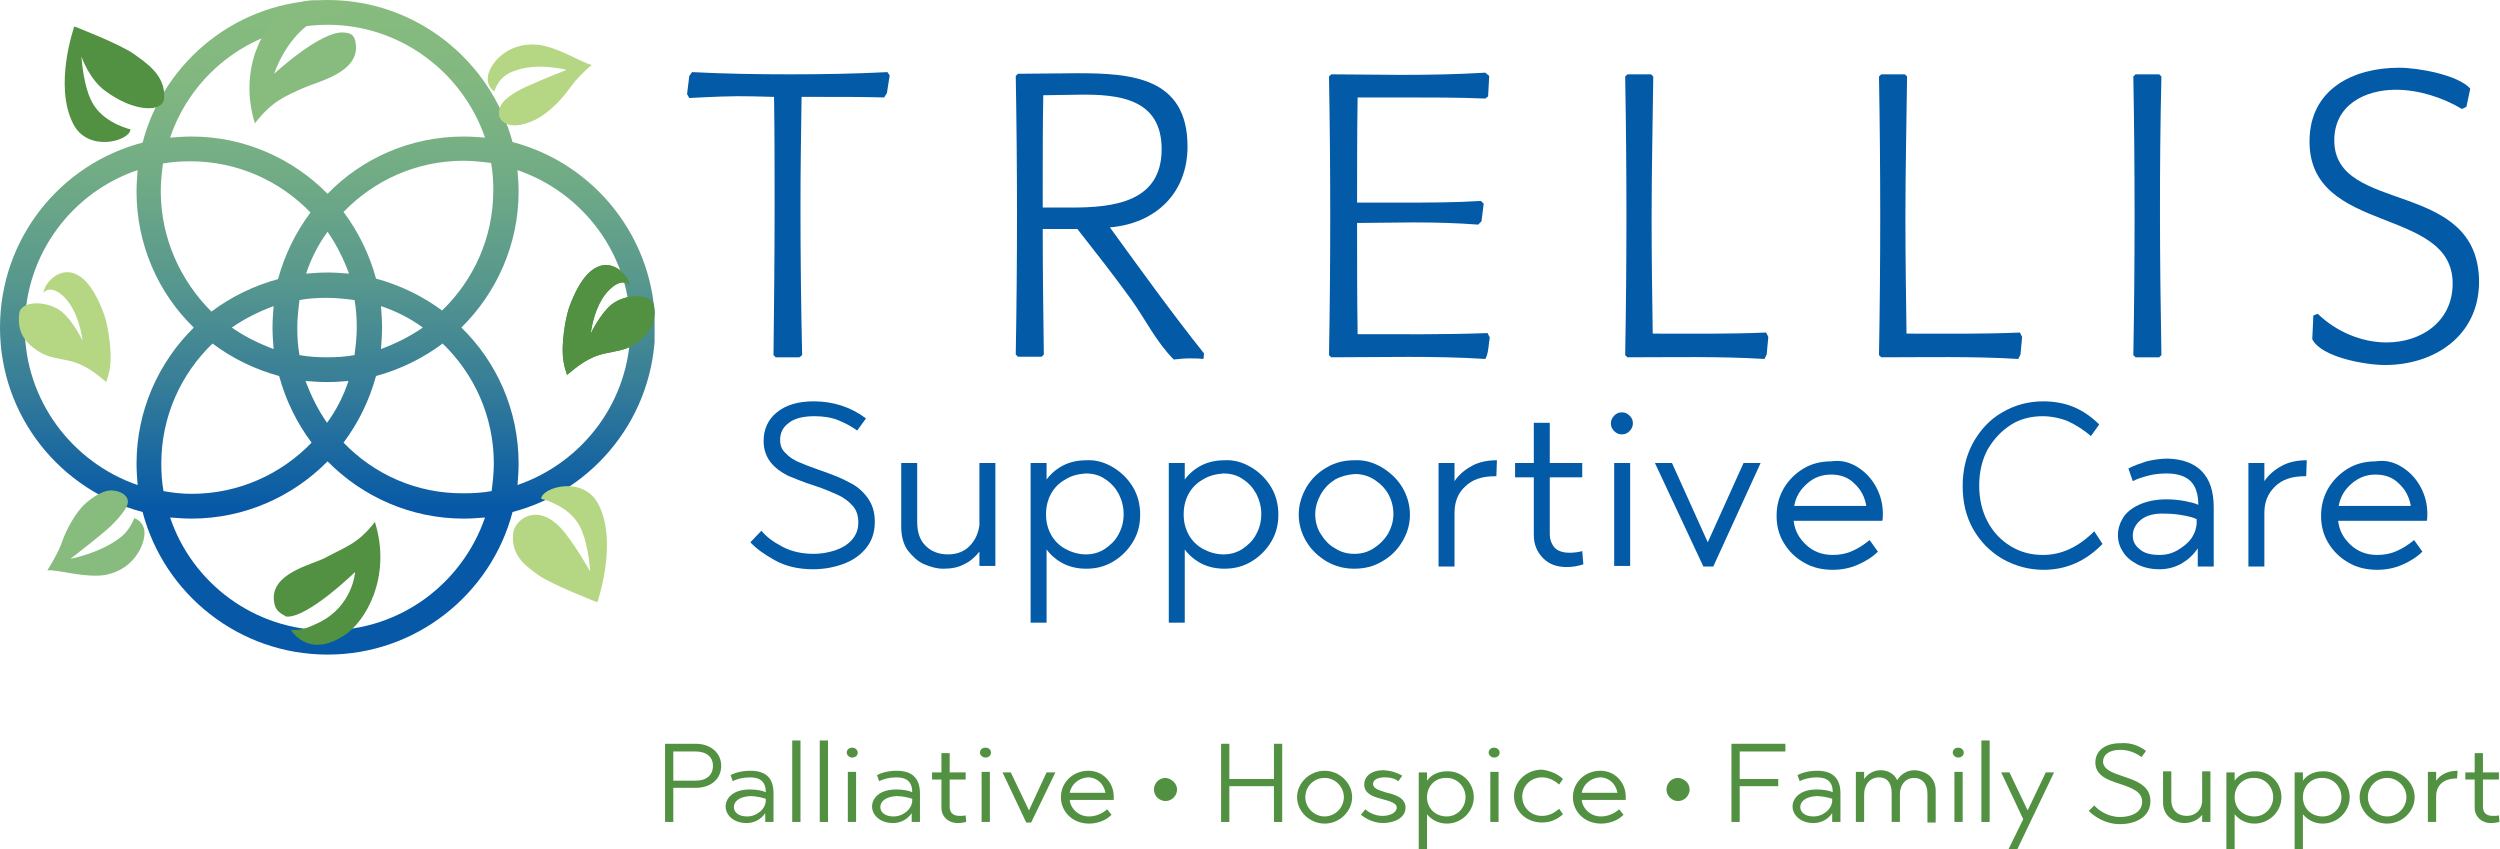
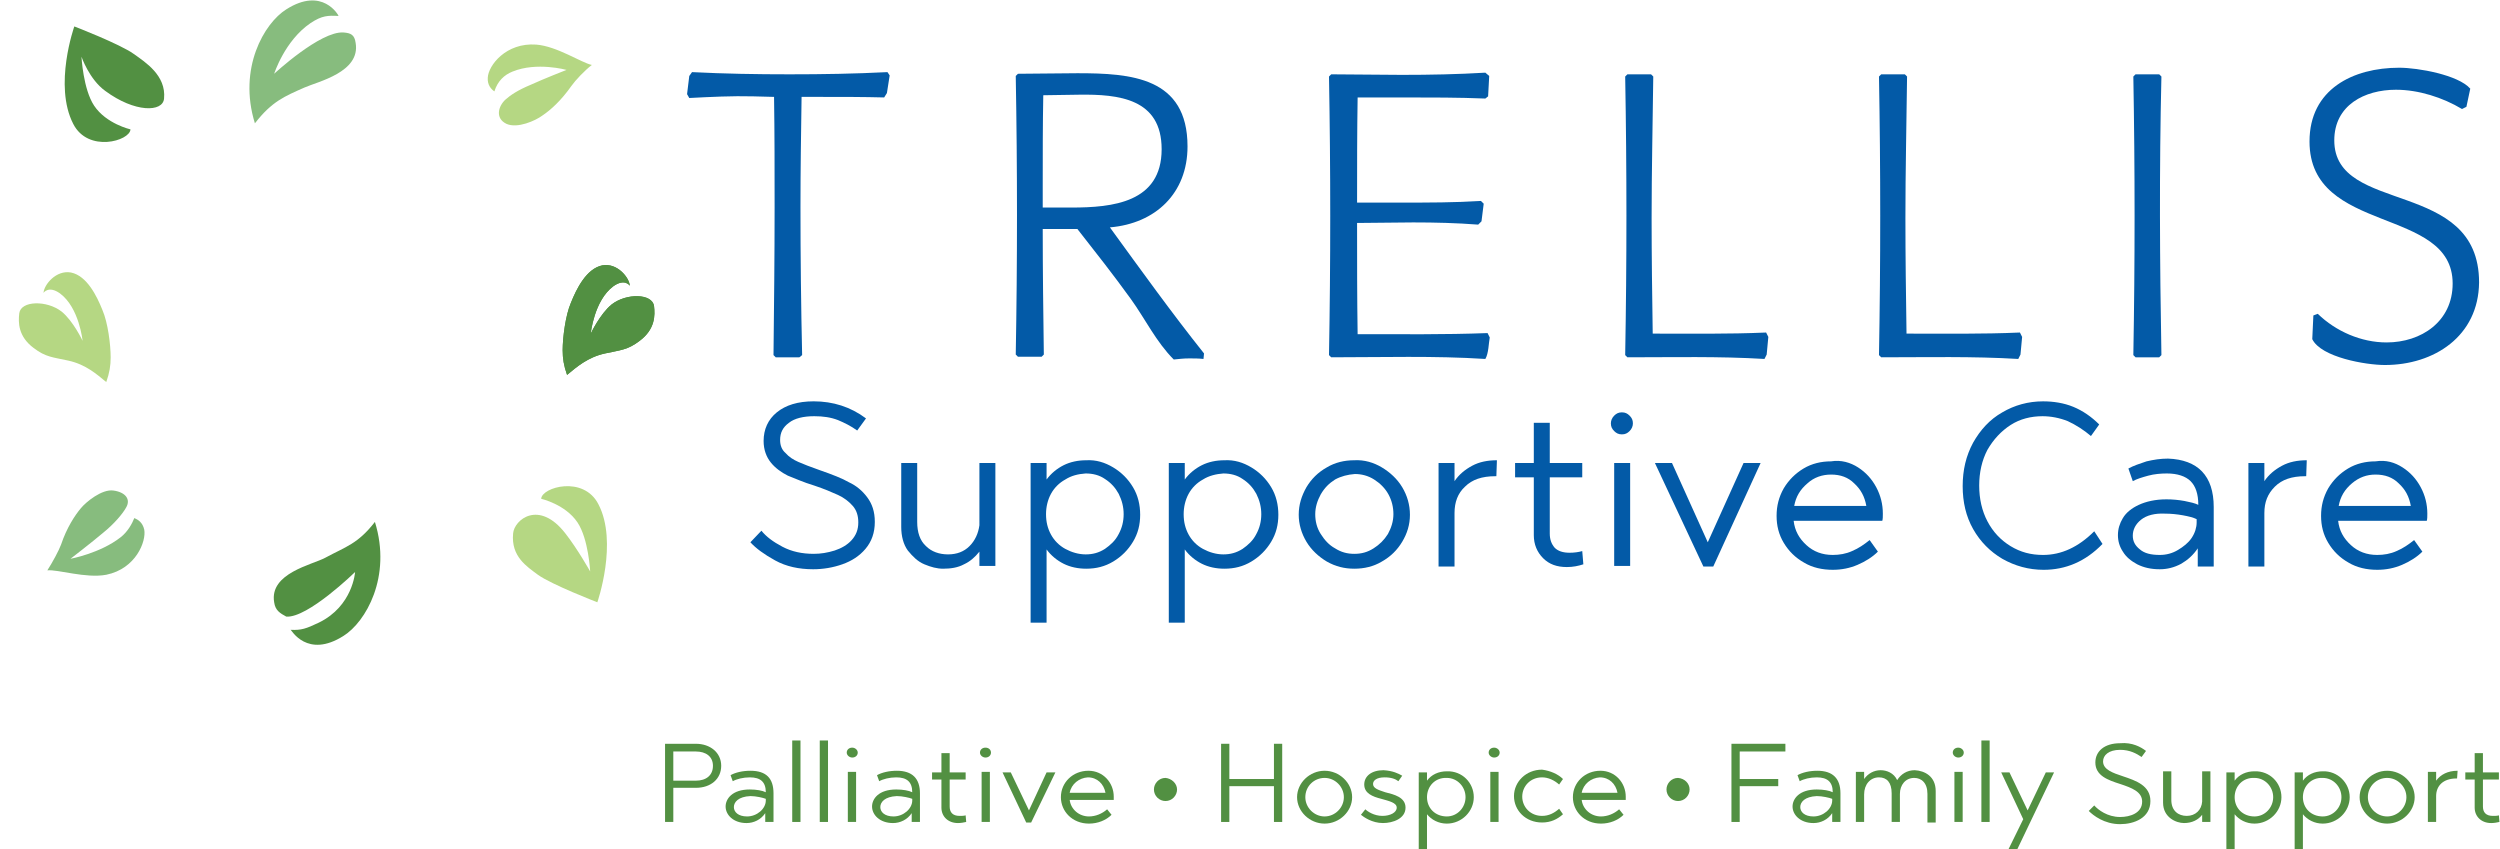
<svg xmlns="http://www.w3.org/2000/svg" xmlns:xlink="http://www.w3.org/1999/xlink" version="1.1" id="Layer_1" x="0px" y="0px" viewBox="0 0 454.1 154.3" style="enable-background:new 0 0 454.1 154.3;" xml:space="preserve">
  <style type="text/css">
	.st0{fill:#035AA7;}
	.st1{fill:#529042;}
	.st2{clip-path:url(#SVGID_2_);fill:url(#SVGID_3_);}
	.st3{fill:#B5D783;}
	.st4{fill:#87BC7E;}
</style>
  <g>
    <g>
      <path class="st0" d="M161.1,16.9l-0.5,0.8c-3.8-0.1-7.4-0.1-11.2-0.1h-3.8c-0.1,6.7-0.2,13.3-0.2,20c0,9,0.1,17.9,0.3,26.9    l-0.5,0.4h-4.3l-0.4-0.4c0.1-9,0.2-18,0.2-26.9c0-6.7,0-13.4-0.1-20l-3.8-0.1c-3.8-0.1-7.7,0.1-11.6,0.3l-0.4-0.7l0.4-3.3l0.5-0.7    c5.9,0.3,11.8,0.4,17.7,0.4c6,0,11.9-0.1,17.8-0.4l0.4,0.6L161.1,16.9z" />
      <path class="st0" d="M218.6,65.2c-0.9-0.1-1.7-0.1-2.6-0.1c-1,0-1.8,0.1-2.8,0.2c-3.2-3.2-5.2-7.4-7.8-11    c-3.1-4.3-6.4-8.5-9.7-12.7h-6.3c0,7.6,0.1,15.2,0.2,22.8l-0.4,0.4h-4.3l-0.4-0.4c0.3-16.9,0.3-33.7,0-50.6l0.4-0.4    c3.6,0,7.2-0.1,10.8-0.1c9.7,0,20,0.7,20,13.3c0,8.5-5.8,14-14.1,14.7c5.6,7.7,11.2,15.5,17.1,22.9L218.6,65.2z M196,17.2    l-6.5,0.1c-0.1,5.4-0.1,10.8-0.1,16.3v4.1h5.2c7.5,0,16.4-0.9,16.4-10.6C211,17.9,203.2,17.1,196,17.2" />
      <path class="st0" d="M269.8,65.2c-9.3-0.6-18.7-0.3-28-0.3l-0.4-0.4c0.3-16.9,0.3-33.7,0-50.6l0.4-0.4l12.8,0.1    c5.1,0,10.2-0.1,15.2-0.4l0.7,0.6l-0.2,3.7l-0.5,0.4c-4.9-0.2-9.8-0.2-14.7-0.2h-8.5c-0.1,6.4-0.1,12.7-0.1,19.1h8.2    c4.8,0,9.5,0,14.3-0.3l0.5,0.5l-0.4,3.2l-0.6,0.6c-3.9-0.3-7.8-0.4-11.8-0.4l-10.2,0.1c0,6.7,0,13.5,0.1,20.2    c7.9,0,15.7,0.1,23.6-0.2l0.4,0.8C270.4,62.3,270.4,64.2,269.8,65.2" />
      <path class="st0" d="M320.9,64.4l-0.4,0.8c-8.3-0.5-16.6-0.3-24.9-0.3l-0.4-0.4c0.3-16.9,0.3-33.7,0-50.6l0.4-0.4h4.3l0.4,0.4    c-0.1,8.6-0.3,17.1-0.3,25.7c0,7,0.1,14.1,0.2,21c6.8,0,13.8,0.1,20.6-0.2l0.4,0.8L320.9,64.4z" />
      <path class="st0" d="M367,64.4l-0.4,0.8c-8.3-0.5-16.6-0.3-24.9-0.3l-0.4-0.4c0.3-16.9,0.3-33.7,0-50.6l0.4-0.4h4.3l0.4,0.4    c-0.1,8.6-0.3,17.1-0.3,25.7c0,7,0.1,14.1,0.2,21c6.8,0,13.8,0.1,20.6-0.2l0.4,0.8L367,64.4z" />
      <path class="st0" d="M392.2,64.9h-4.3l-0.4-0.4c0.3-16.9,0.3-33.7,0-50.6l0.4-0.4h4.3l0.4,0.4c-0.4,16.9-0.3,33.8,0,50.6    L392.2,64.9z" />
      <path class="st0" d="M433.2,66.3c-3.5,0-11.6-1.4-13.2-4.7l0.2-4.3L421,57c3.3,3.2,7.9,5.2,12.5,5.2c6.3,0,12-3.8,12-10.7    c0-14.1-26-8.8-26-25.8c0-9.5,7.9-13.4,16.3-13.4c3.4,0,10.7,1.3,12.9,3.8l-0.7,3.3l-0.8,0.4c-3.5-2.1-7.9-3.5-12-3.5    c-5.7,0-11.2,2.8-11.2,9.2c0,13.6,26.3,6.8,26.3,25.8C450.2,61.1,442.1,66.3,433.2,66.3" />
    </g>
    <g>
      <path class="st0" d="M157.3,76l-1.6,2.2c-1.1-0.8-2.3-1.4-3.5-1.9c-1.3-0.5-2.7-0.7-4.3-0.7c-2,0-3.6,0.4-4.6,1.2    c-1.1,0.8-1.6,1.8-1.6,3.1c0,1,0.3,1.8,1,2.4c0.6,0.7,1.4,1.2,2.3,1.6c0.9,0.4,2.2,0.9,3.9,1.5c2.3,0.8,4.1,1.5,5.3,2.2    c1.3,0.6,2.4,1.5,3.3,2.7c0.9,1.2,1.4,2.6,1.4,4.5c0,2-0.6,3.6-1.7,4.9c-1.1,1.3-2.5,2.2-4.2,2.8c-1.7,0.6-3.5,0.9-5.3,0.9    c-2.6,0-4.9-0.5-6.9-1.6s-3.5-2.2-4.5-3.3l2-2.1c0.9,1.1,2.1,2,3.8,2.9c1.7,0.9,3.6,1.3,5.7,1.3c1.3,0,2.5-0.2,3.8-0.6    c1.2-0.4,2.3-1,3.1-1.9c0.8-0.9,1.2-1.9,1.2-3.2c0-1.2-0.3-2.2-1-3s-1.6-1.5-2.7-2c-1.1-0.5-2.5-1.1-4.3-1.7    c-2-0.6-3.5-1.3-4.8-1.8c-1.2-0.6-2.3-1.4-3.1-2.4s-1.3-2.3-1.3-3.9c0-2.1,0.8-3.9,2.4-5.2c1.6-1.3,3.8-2,6.7-2    C151.3,72.9,154.5,73.9,157.3,76z" />
      <path class="st0" d="M180.8,102.8h-2.9v-2.6c-0.8,1-1.7,1.8-2.8,2.3c-1.1,0.6-2.4,0.8-3.8,0.8c-1.1,0-2.2-0.3-3.4-0.8    c-1.2-0.5-2.1-1.4-3-2.5c-0.8-1.1-1.2-2.6-1.2-4.3V84.1h2.9v10.7c0,1.9,0.5,3.4,1.6,4.4c1,1,2.4,1.5,4,1.5c1.6,0,2.9-0.5,3.9-1.5    c1-1,1.6-2.3,1.8-3.8V84.1h2.9V102.8z" />
      <path class="st0" d="M202.2,84.9c1.5,0.9,2.7,2.1,3.6,3.6s1.3,3.2,1.3,5c0,1.8-0.4,3.4-1.3,4.9c-0.9,1.5-2.1,2.7-3.6,3.6    c-1.5,0.9-3.1,1.3-4.9,1.3c-1.5,0-2.9-0.3-4.1-0.9c-1.2-0.6-2.3-1.5-3.1-2.6v13.3h-2.9v-29h2.9v3c0.8-1.1,1.9-2,3.1-2.6    c1.2-0.6,2.6-0.9,4.1-0.9C199.1,83.5,200.7,84,202.2,84.9z M193.5,87.1c-1.1,0.6-2,1.5-2.6,2.6c-0.6,1.1-0.9,2.4-0.9,3.7    c0,1.4,0.3,2.6,0.9,3.7c0.6,1.1,1.5,2,2.6,2.6c1.1,0.6,2.4,1,3.7,1c1.3,0,2.4-0.3,3.5-1c1-0.7,1.9-1.5,2.5-2.7    c0.6-1.1,0.9-2.3,0.9-3.6c0-1.3-0.3-2.5-0.9-3.7c-0.6-1.1-1.4-2-2.5-2.7c-1-0.7-2.2-1-3.5-1C195.8,86.1,194.6,86.4,193.5,87.1z" />
      <path class="st0" d="M227.3,84.9c1.5,0.9,2.7,2.1,3.6,3.6s1.3,3.2,1.3,5c0,1.8-0.4,3.4-1.3,4.9c-0.9,1.5-2.1,2.7-3.6,3.6    c-1.5,0.9-3.1,1.3-4.9,1.3c-1.5,0-2.9-0.3-4.1-0.9c-1.2-0.6-2.3-1.5-3.1-2.6v13.3h-2.9v-29h2.9v3c0.8-1.1,1.9-2,3.1-2.6    c1.2-0.6,2.6-0.9,4.1-0.9C224.2,83.5,225.8,84,227.3,84.9z M218.5,87.1c-1.1,0.6-2,1.5-2.6,2.6c-0.6,1.1-0.9,2.4-0.9,3.7    c0,1.4,0.3,2.6,0.9,3.7c0.6,1.1,1.5,2,2.6,2.6c1.1,0.6,2.4,1,3.7,1c1.3,0,2.4-0.3,3.5-1c1-0.7,1.9-1.5,2.5-2.7    c0.6-1.1,0.9-2.3,0.9-3.6c0-1.3-0.3-2.5-0.9-3.7c-0.6-1.1-1.4-2-2.5-2.7c-1-0.7-2.2-1-3.5-1C220.9,86.1,219.6,86.4,218.5,87.1z" />
      <path class="st0" d="M251,84.9c1.5,0.9,2.8,2.1,3.7,3.6s1.4,3.2,1.4,5c0,1.8-0.5,3.4-1.4,4.9s-2.1,2.7-3.7,3.6    c-1.5,0.9-3.2,1.3-5,1.3c-1.8,0-3.4-0.4-5-1.3c-1.5-0.9-2.8-2.1-3.7-3.6c-0.9-1.5-1.4-3.2-1.4-4.9c0-1.8,0.5-3.4,1.4-5    c0.9-1.5,2.1-2.7,3.7-3.6c1.5-0.9,3.2-1.3,5-1.3C247.8,83.5,249.5,84,251,84.9z M242.5,87.1c-1.1,0.7-1.9,1.5-2.6,2.7    c-0.6,1.1-1,2.3-1,3.6c0,1.3,0.3,2.5,1,3.6s1.5,2,2.6,2.6c1.1,0.7,2.2,1,3.5,1c1.3,0,2.4-0.3,3.5-1c1.1-0.7,1.9-1.5,2.6-2.6    c0.6-1.1,1-2.3,1-3.6c0-1.3-0.3-2.5-0.9-3.6c-0.6-1.1-1.5-2-2.6-2.7c-1.1-0.7-2.3-1-3.5-1C244.8,86.2,243.6,86.5,242.5,87.1z" />
      <path class="st0" d="M271.8,86.5h-0.2c-2.4,0-4.2,0.6-5.5,1.9c-1.3,1.2-1.9,2.8-1.9,4.8v9.7h-2.9V84.1h2.9v3.3    c0.8-1.2,1.9-2.1,3.2-2.8c1.3-0.7,2.8-1,4.5-1L271.8,86.5z" />
      <path class="st0" d="M281.5,84.1h5.9v2.6h-5.9v10.2c0,1.1,0.3,1.9,0.9,2.6c0.6,0.6,1.5,0.9,2.7,0.9c0.8,0,1.6-0.1,2.3-0.3l0.2,2.4    c-0.9,0.3-1.9,0.5-3,0.5c-1.8,0-3.2-0.5-4.3-1.6c-1.1-1.1-1.7-2.5-1.7-4.2V86.7h-3.4v-2.6h3.4v-7.3h2.9V84.1z" />
      <path class="st0" d="M296,75.5c0.4,0.4,0.6,0.8,0.6,1.4c0,0.5-0.2,1-0.6,1.4c-0.4,0.4-0.8,0.6-1.4,0.6s-1-0.2-1.4-0.6    s-0.6-0.8-0.6-1.4c0-0.5,0.2-1,0.6-1.4s0.8-0.6,1.4-0.6S295.6,75.1,296,75.5z M296.1,102.8h-2.9V84.1h2.9V102.8z" />
      <path class="st0" d="M311.2,102.9h-1.8l-8.8-18.8h3.1l6.5,14.4l6.5-14.4h3.1L311.2,102.9z" />
      <path class="st0" d="M337.5,84.9c1.4,0.9,2.5,2.1,3.3,3.6c0.8,1.5,1.2,3.1,1.2,4.8c0,0.5,0,1-0.1,1.3h-16.1c0.2,1.8,1,3.2,2.3,4.4    c1.3,1.2,2.9,1.8,4.8,1.8c1.2,0,2.4-0.2,3.5-0.7c1.2-0.5,2.2-1.2,3.2-2l1.5,2.1c-1,1-2.3,1.8-3.7,2.4c-1.4,0.6-2.9,0.9-4.5,0.9    c-1.9,0-3.7-0.4-5.2-1.3c-1.6-0.9-2.8-2.1-3.7-3.6c-0.9-1.5-1.3-3.1-1.3-4.9c0-1.8,0.4-3.4,1.3-5c0.9-1.5,2.1-2.7,3.6-3.6    c1.5-0.9,3.2-1.3,5-1.3C334.4,83.5,336.1,84,337.5,84.9z M328.3,87.8c-1.3,1.1-2.1,2.4-2.4,4.1H339c-0.3-1.7-1-3-2.2-4.1    c-1.1-1.1-2.5-1.6-4.2-1.6C331,86.2,329.5,86.7,328.3,87.8z" />
      <path class="st0" d="M376.6,73.9c1.7,0.7,3.3,1.8,4.7,3.2l-1.5,2.1c-1.3-1.1-2.7-2-4.2-2.7c-1.5-0.6-3.1-0.9-4.6-0.9    c-2.1,0-4.1,0.5-5.8,1.6s-3.1,2.6-4.2,4.5c-1,1.9-1.5,4.1-1.5,6.5c0,2.4,0.5,4.6,1.5,6.5c1,1.9,2.4,3.4,4.2,4.5s3.7,1.6,5.9,1.6    c3.3,0,6.4-1.4,9.3-4.3l1.5,2.3c-3.1,3.2-6.7,4.7-10.7,4.7c-2.7,0-5.2-0.7-7.5-2c-2.2-1.3-4-3.1-5.3-5.4c-1.3-2.3-1.9-4.9-1.9-7.8    c0-2.9,0.6-5.5,1.9-7.9c1.3-2.3,3-4.2,5.3-5.5c2.2-1.3,4.7-2,7.4-2C373,72.9,374.9,73.2,376.6,73.9z" />
      <path class="st0" d="M402.1,92.1v10.8h-2.9v-3.3c-0.8,1.2-1.8,2.1-3,2.8c-1.3,0.7-2.6,1-3.9,1c-1.6,0-2.9-0.3-4.1-0.9    c-1.1-0.6-2-1.3-2.6-2.3c-0.6-0.9-0.9-1.9-0.9-3s0.3-2.1,0.9-3.1c0.6-1,1.6-1.8,2.9-2.4c1.3-0.6,3-1,5-1c1.1,0,2.2,0.1,3.3,0.3    c1,0.2,1.9,0.4,2.5,0.7c0-2-0.5-3.4-1.4-4.3c-0.9-0.9-2.4-1.4-4.3-1.4c-1.1,0-2.3,0.1-3.4,0.4c-1.1,0.3-2.1,0.6-2.8,1l-0.8-2.3    c0.9-0.5,2.1-0.9,3.3-1.3c1.3-0.3,2.5-0.5,3.9-0.5C399.2,83.5,402.1,86.4,402.1,92.1z M388.9,94.4c-1,0.8-1.5,1.8-1.5,2.9    c0,1,0.4,1.8,1.3,2.5c0.8,0.7,2,1,3.6,1c1.2,0,2.3-0.3,3.3-0.9c1-0.6,1.9-1.3,2.5-2.2c0.6-0.9,0.9-1.9,0.9-2.8v-0.6    c-0.6-0.3-1.4-0.5-2.5-0.7c-1.1-0.2-2.2-0.3-3.2-0.3C391.4,93.2,389.9,93.6,388.9,94.4z" />
      <path class="st0" d="M418.9,86.5h-0.2c-2.4,0-4.2,0.6-5.5,1.9s-1.9,2.8-1.9,4.8v9.7h-2.9V84.1h2.9v3.3c0.8-1.2,1.9-2.1,3.2-2.8    c1.3-0.7,2.8-1,4.5-1L418.9,86.5z" />
      <path class="st0" d="M436.4,84.9c1.4,0.9,2.5,2.1,3.3,3.6c0.8,1.5,1.2,3.1,1.2,4.8c0,0.5,0,1-0.1,1.3h-16.1c0.2,1.8,1,3.2,2.3,4.4    c1.3,1.2,2.9,1.8,4.8,1.8c1.2,0,2.4-0.2,3.5-0.7c1.2-0.5,2.2-1.2,3.2-2l1.5,2.1c-1,1-2.3,1.8-3.7,2.4c-1.4,0.6-2.9,0.9-4.5,0.9    c-1.9,0-3.7-0.4-5.2-1.3c-1.6-0.9-2.8-2.1-3.7-3.6c-0.9-1.5-1.3-3.1-1.3-4.9c0-1.8,0.4-3.4,1.3-5c0.9-1.5,2.1-2.7,3.6-3.6    c1.5-0.9,3.2-1.3,5-1.3C433.4,83.5,435,84,436.4,84.9z M427.2,87.8c-1.3,1.1-2.1,2.4-2.4,4.1h13.1c-0.3-1.7-1-3-2.2-4.1    c-1.1-1.1-2.5-1.6-4.2-1.6C429.9,86.2,428.5,86.7,427.2,87.8z" />
    </g>
    <g>
      <path class="st1" d="M131,139.1c0,2.4-1.9,4-4.6,4h-4.1v6.2h-1.5v-14.2h5.6C129,135.1,131,136.7,131,139.1 M122.3,136.5v5.3h4.1    c1.9,0,3.1-1,3.1-2.7c0-1.7-1.3-2.6-3.1-2.6H122.3z" />
      <path class="st1" d="M140.5,144.1v5.2h-1.5v-1.6c-0.8,1.2-2.1,1.8-3.4,1.8c-2.4,0-3.8-1.5-3.8-3c0-1.4,1.2-3.1,4.4-3.1    c1.2,0,2.3,0.2,2.9,0.5c0-1.9-1-2.7-2.9-2.7c-1.2,0-2.4,0.3-3.1,0.7l-0.4-1.1c0.9-0.5,2.2-0.8,3.6-0.8    C139.2,140,140.5,141.4,140.5,144.1 M133.3,146.6c0,0.9,0.8,1.7,2.4,1.7c1.8,0,3.4-1.4,3.4-2.9v-0.3c-0.5-0.2-1.8-0.5-2.8-0.5    C134.1,144.7,133.3,145.7,133.3,146.6" />
      <rect x="143.9" y="134.5" class="st1" width="1.5" height="14.8" />
      <rect x="148.9" y="134.5" class="st1" width="1.5" height="14.8" />
      <path class="st1" d="M155.8,136.7c0,0.5-0.4,0.9-1,0.9c-0.5,0-1-0.4-1-0.9c0-0.5,0.4-0.9,1-0.9    C155.3,135.8,155.8,136.2,155.8,136.7 M155.5,149.3h-1.5v-9.1h1.5V149.3z" />
      <path class="st1" d="M167.1,144.1v5.2h-1.5v-1.6c-0.8,1.2-2.1,1.8-3.4,1.8c-2.4,0-3.8-1.5-3.8-3c0-1.4,1.2-3.1,4.4-3.1    c1.2,0,2.3,0.2,2.9,0.5c0-1.9-1-2.7-2.9-2.7c-1.2,0-2.4,0.3-3.1,0.7l-0.4-1.1c0.9-0.5,2.2-0.8,3.6-0.8    C165.7,140,167.1,141.4,167.1,144.1 M159.9,146.6c0,0.9,0.8,1.7,2.4,1.7c1.8,0,3.4-1.4,3.4-2.9v-0.3c-0.5-0.2-1.8-0.5-2.8-0.5    C160.7,144.7,159.9,145.7,159.9,146.6" />
      <path class="st1" d="M172.5,140.3h2.9v1.3h-2.9v4.9c0,1,0.5,1.7,1.8,1.7c0.3,0,0.8,0,1.1-0.1l0.1,1.2c-0.4,0.1-1,0.2-1.5,0.2    c-1.8,0-3-1.2-3-2.8v-5.1h-1.7v-1.3h1.7v-3.5h1.5V140.3z" />
      <path class="st1" d="M180,136.7c0,0.5-0.4,0.9-1,0.9c-0.5,0-1-0.4-1-0.9c0-0.5,0.4-0.9,1-0.9C179.6,135.8,180,136.2,180,136.7     M179.8,149.3h-1.5v-9.1h1.5V149.3z" />
      <polygon class="st1" points="187.3,149.4 186.4,149.4 182.1,140.3 183.6,140.3 186.9,147.2 190.1,140.3 191.7,140.3   " />
      <path class="st1" d="M202.3,144.7c0,0.3,0,0.4,0,0.6h-8c0.2,1.7,1.7,3,3.5,3c1.2,0,2.4-0.5,3.3-1.3l0.8,1c-1,1-2.5,1.6-4.1,1.6    c-3,0-5.1-2.2-5.1-4.8c0-2.7,2.2-4.8,5-4.8C200.4,140,202.3,142.2,202.3,144.7 M194.3,144h6.5c-0.3-1.6-1.5-2.8-3.2-2.8    C196,141.3,194.6,142.4,194.3,144" />
      <polygon class="st1" points="232.9,149.3 231.4,149.3 231.4,142.8 223.3,142.8 223.3,149.3 221.8,149.3 221.8,135.1 223.3,135.1     223.3,141.5 231.4,141.5 231.4,135.1 232.9,135.1   " />
      <path class="st1" d="M245.6,144.8c0,2.6-2.3,4.8-5,4.8c-2.7,0-5-2.2-5-4.8c0-2.6,2.3-4.8,5-4.8C243.3,140,245.6,142.2,245.6,144.8     M237.1,144.8c0,1.9,1.6,3.5,3.5,3.5c1.9,0,3.5-1.6,3.5-3.5c0-1.9-1.6-3.5-3.5-3.5C238.7,141.3,237.1,142.8,237.1,144.8" />
      <path class="st1" d="M254.7,140.9l-0.7,1c-0.5-0.4-1.3-0.7-2.5-0.7c-1.5,0-2.1,0.6-2.1,1.2c0,0.8,1,1.1,2.2,1.5    c1.6,0.4,3.7,0.9,3.7,2.8c0,2-2.3,2.8-4.1,2.8c-2,0-3.5-1.1-4-1.5l0.8-1c0.4,0.4,1.6,1.2,3.1,1.2c1.4,0,2.6-0.6,2.6-1.5    c0-0.9-1.4-1.2-2.8-1.6c-1.6-0.4-3.1-1-3.1-2.6c0-1.5,1.3-2.6,3.5-2.6C253,140,254,140.5,254.7,140.9" />
      <path class="st1" d="M267.7,144.8c0,2.6-2.2,4.8-4.9,4.8c-1.5,0-2.8-0.7-3.6-1.7v6.4h-1.5v-14h1.5v1.5c0.8-1.1,2.1-1.7,3.6-1.7    C265.6,140,267.7,142.2,267.7,144.8 M259.2,144.8c0,2,1.5,3.5,3.6,3.5c1.9,0,3.4-1.6,3.4-3.5c0-1.9-1.5-3.5-3.4-3.5    C260.7,141.2,259.2,142.8,259.2,144.8" />
      <path class="st1" d="M272.4,136.7c0,0.5-0.4,0.9-1,0.9c-0.5,0-1-0.4-1-0.9c0-0.5,0.4-0.9,1-0.9    C271.9,135.8,272.4,136.2,272.4,136.7 M272.2,149.3h-1.5v-9.1h1.5V149.3z" />
      <path class="st1" d="M283.9,141.5l-0.7,1c-0.9-0.8-2-1.3-3.1-1.3c-2.1,0-3.6,1.6-3.6,3.5c0,1.9,1.5,3.5,3.6,3.5    c1.2,0,2.2-0.5,3.1-1.3l0.7,1c-1,0.9-2.2,1.5-3.8,1.5c-3,0-5.1-2.2-5.1-4.8c0-2.6,2.2-4.8,5.1-4.8    C281.6,140,283,140.6,283.9,141.5" />
      <path class="st1" d="M295.3,144.7c0,0.3,0,0.4,0,0.6h-8c0.2,1.7,1.7,3,3.5,3c1.2,0,2.4-0.5,3.3-1.3l0.8,1c-1,1-2.5,1.6-4.1,1.6    c-3,0-5.1-2.2-5.1-4.8c0-2.7,2.2-4.8,5-4.8C293.4,140,295.3,142.2,295.3,144.7 M287.3,144h6.5c-0.3-1.6-1.5-2.8-3.2-2.8    C289,141.3,287.6,142.4,287.3,144" />
      <polygon class="st1" points="324.3,136.5 316,136.5 316,141.5 323,141.5 323,142.8 316,142.8 316,149.3 314.5,149.3 314.5,135.1     324.3,135.1   " />
      <path class="st1" d="M334.3,144.1v5.2h-1.5v-1.6c-0.8,1.2-2.1,1.8-3.4,1.8c-2.4,0-3.8-1.5-3.8-3c0-1.4,1.2-3.1,4.4-3.1    c1.2,0,2.3,0.2,2.9,0.5c0-1.9-1-2.7-2.9-2.7c-1.2,0-2.4,0.3-3.1,0.7l-0.4-1.1c0.9-0.5,2.2-0.8,3.6-0.8    C332.9,140,334.3,141.4,334.3,144.1 M327,146.6c0,0.9,0.8,1.7,2.4,1.7c1.8,0,3.4-1.4,3.4-2.9v-0.3c-0.5-0.2-1.8-0.5-2.8-0.5    C327.8,144.7,327,145.7,327,146.6" />
      <path class="st1" d="M351.6,143.7v5.7h-1.5v-5.2c0-2-1.1-2.9-2.4-2.9c-1.6,0-2.6,1.3-2.6,2.9v5.1h-1.5v-5.2c0-2-0.9-2.9-2.3-2.9    c-1.6,0-2.7,1.3-2.7,3.1v5h-1.5v-9.1h1.5v1.3c0.7-1,1.8-1.6,3-1.6c1.1,0,2.4,0.5,3,1.8c0.7-1.1,1.8-1.8,3.2-1.8    C349.6,140,351.6,141,351.6,143.7" />
      <path class="st1" d="M356.7,136.7c0,0.5-0.4,0.9-1,0.9c-0.5,0-1-0.4-1-0.9c0-0.5,0.4-0.9,1-0.9    C356.2,135.8,356.7,136.2,356.7,136.7 M356.4,149.3H355v-9.1h1.5V149.3z" />
      <rect x="359.9" y="134.5" class="st1" width="1.5" height="14.8" />
      <polygon class="st1" points="366.4,154.3 364.8,154.3 367.5,148.8 363.5,140.3 365,140.3 368.3,147.2 371.6,140.3 373.1,140.3       " />
      <path class="st1" d="M389.8,136.4l-0.8,1.1c-0.9-0.6-2.1-1.3-3.9-1.3c-2.1,0-3.1,1-3.1,2.1c0,1.5,1.8,2.1,3.6,2.7    c2.4,0.8,5,1.7,5,4.5c0,3.1-3,4.2-5.5,4.2c-2.9,0-4.9-1.6-5.7-2.4l1-1c0.7,0.8,2.4,2.1,4.7,2.1c1.8,0,4-0.7,4-2.8    c0-1.8-1.9-2.5-4-3.2c-2.2-0.7-4.5-1.5-4.5-3.9c0-2,1.6-3.5,4.5-3.5C387.3,134.8,388.9,135.7,389.8,136.4" />
      <path class="st1" d="M401.4,149.3H400V148c-0.7,0.9-1.8,1.5-3.3,1.5c-1.4,0-3.8-1-3.8-3.7v-5.7h1.5v5.2c0,2,1.3,2.9,2.8,2.9    c1.6,0,2.7-1.1,2.8-2.6v-5.5h1.5V149.3z" />
      <path class="st1" d="M414.4,144.8c0,2.6-2.2,4.8-4.9,4.8c-1.5,0-2.8-0.7-3.6-1.7v6.4h-1.5v-14h1.5v1.5c0.8-1.1,2.1-1.7,3.6-1.7    C412.3,140,414.4,142.2,414.4,144.8 M405.9,144.8c0,2,1.5,3.5,3.6,3.5c1.9,0,3.4-1.6,3.4-3.5c0-1.9-1.5-3.5-3.4-3.5    C407.4,141.2,405.9,142.8,405.9,144.8" />
      <path class="st1" d="M426.8,144.8c0,2.6-2.2,4.8-4.9,4.8c-1.5,0-2.8-0.7-3.6-1.7v6.4h-1.5v-14h1.5v1.5c0.8-1.1,2.1-1.7,3.6-1.7    C424.6,140,426.8,142.2,426.8,144.8 M418.3,144.8c0,2,1.5,3.5,3.6,3.5c1.9,0,3.4-1.6,3.4-3.5c0-1.9-1.5-3.5-3.4-3.5    C419.8,141.2,418.3,142.8,418.3,144.8" />
      <path class="st1" d="M438.6,144.8c0,2.6-2.3,4.8-5,4.8c-2.7,0-5-2.2-5-4.8c0-2.6,2.3-4.8,5-4.8C436.3,140,438.6,142.2,438.6,144.8     M430.1,144.8c0,1.9,1.6,3.5,3.5,3.5c1.9,0,3.5-1.6,3.5-3.5c0-1.9-1.6-3.5-3.5-3.5C431.7,141.3,430.1,142.8,430.1,144.8" />
      <path class="st1" d="M446.3,141.4h-0.1c-2.5,0-3.7,1.4-3.7,3.2v4.7H441v-9.1h1.5v1.6c0.8-1.1,2.1-1.8,3.9-1.8L446.3,141.4z" />
      <path class="st1" d="M451,140.3h2.9v1.3H451v4.9c0,1,0.5,1.7,1.8,1.7c0.3,0,0.8,0,1.1-0.1l0.1,1.2c-0.4,0.1-1,0.2-1.5,0.2    c-1.8,0-3-1.2-3-2.8v-5.1h-1.7v-1.3h1.7v-3.5h1.5V140.3z" />
      <path class="st1" d="M213.8,143.4c0,1.1-0.9,2.1-2.1,2.1c-1.1,0-2.1-0.9-2.1-2.1c0-1.1,0.9-2.1,2.1-2.1    C212.8,141.4,213.8,142.3,213.8,143.4" />
      <path class="st1" d="M306.9,143.4c0,1.1-0.9,2.1-2.1,2.1c-1.1,0-2.1-0.9-2.1-2.1c0-1.1,0.9-2.1,2.1-2.1    C306,141.4,306.9,142.3,306.9,143.4" />
    </g>
    <g>
      <path class="st1" d="M102.2,63.6c0,1.5,0.2,2.8,0.8,4.5c1.7-1.4,3.7-3.2,6.9-3.9c2.7-0.6,4.1-0.6,6.3-2.3c2.8-2.1,2.8-4.6,2.6-6.3    c-0.3-2.3-5-2.4-7.7-0.3c-2.1,1.7-3.8,5.3-3.8,5.3s0.6-6,4.1-8.6c2.1-1.5,3-0.1,3-0.1c-0.1-1.5-2.3-4.2-5-3.7    c-2.9,0.6-4.7,4.3-5.7,6.8C102.7,57.3,102.2,61.4,102.2,63.6" />
      <g>
        <defs>
-           <path id="SVGID_1_" d="M59.5,83.8c6.3,6.4,15.1,10.4,24.7,10.4c1.3,0,2.6-0.1,3.9-0.2c-4.1,11.9-15.3,20.5-28.6,20.5      c-13.3,0-24.6-8.6-28.6-20.5c1.3,0.1,2.6,0.2,3.9,0.2C44.4,94.2,53.2,90.2,59.5,83.8 M63.3,69.2c-0.9,2.7-2.2,5.3-3.9,7.6      c-1.6-2.3-2.9-4.9-3.9-7.6c1.3,0.1,2.6,0.2,3.9,0.2C60.8,69.4,62,69.3,63.3,69.2 M29.7,89.2c-0.3-1.6-0.4-3.3-0.4-5      c0-8.6,3.6-16.3,9.3-21.8c3.6,2.7,7.7,4.7,12.1,5.9c1.2,4.4,3.2,8.5,5.9,12.1c-5.5,5.7-13.2,9.3-21.8,9.3      C33,89.7,31.3,89.5,29.7,89.2 M62.4,80.4c2.7-3.6,4.7-7.7,5.9-12.1c4.4-1.2,8.5-3.2,12.1-5.9c5.7,5.5,9.3,13.2,9.3,21.8      c0,1.7-0.2,3.4-0.4,5c-1.6,0.3-3.3,0.4-5,0.4C75.6,89.7,67.9,86.1,62.4,80.4 M42.1,59.5c2.3-1.6,4.9-2.9,7.6-3.9      c-0.1,1.3-0.2,2.6-0.2,3.9s0.1,2.6,0.2,3.9C47,62.4,44.4,61.1,42.1,59.5 M69.4,59.5c0-1.3-0.1-2.6-0.2-3.9      c2.7,0.9,5.3,2.2,7.6,3.9c-2.3,1.6-4.9,2.9-7.6,3.9C69.3,62,69.4,60.8,69.4,59.5 M54.4,64.5c-0.3-1.6-0.4-3.3-0.4-5      c0-1.7,0.2-3.4,0.4-5c1.6-0.3,3.3-0.4,5-0.4c1.7,0,3.4,0.2,5,0.4c0.3,1.6,0.4,3.3,0.4,5c0,1.7-0.2,3.4-0.4,5      c-1.6,0.3-3.3,0.4-5,0.4C57.7,64.9,56,64.8,54.4,64.5 M59.5,42.1c1.6,2.3,2.9,4.9,3.9,7.6c-1.3-0.1-2.6-0.2-3.9-0.2      c-1.3,0-2.6,0.1-3.9,0.2C56.5,47,57.8,44.4,59.5,42.1 M4.5,59.5c0-13.3,8.6-24.6,20.5-28.6c-0.1,1.3-0.2,2.6-0.2,3.9      c0,9.7,4,18.5,10.4,24.7c-6.4,6.3-10.4,15.1-10.4,24.7c0,1.3,0.1,2.6,0.2,3.9C13.1,84,4.5,72.7,4.5,59.5 M94.2,84.2      c0-9.7-4-18.5-10.4-24.7c6.4-6.3,10.4-15.1,10.4-24.7c0-1.3-0.1-2.6-0.2-3.9c11.9,4.1,20.5,15.3,20.5,28.6      c0,13.3-8.6,24.5-20.5,28.6C94.1,86.8,94.2,85.5,94.2,84.2 M29.2,34.7c0-1.7,0.2-3.4,0.4-5c1.6-0.3,3.3-0.4,5-0.4      c8.6,0,16.3,3.6,21.8,9.3c-2.7,3.6-4.7,7.7-5.9,12.1c-4.4,1.2-8.5,3.2-12.1,5.9C32.8,51,29.2,43.3,29.2,34.7 M68.3,50.6      c-1.2-4.4-3.2-8.5-5.9-12.1c5.5-5.7,13.2-9.3,21.8-9.3c1.7,0,3.4,0.2,5,0.4c0.3,1.6,0.4,3.3,0.4,5c0,8.6-3.6,16.3-9.3,21.8      C76.8,53.8,72.7,51.8,68.3,50.6 M59.5,4.5C72.7,4.5,84,13.1,88.1,25c-1.3-0.1-2.6-0.2-3.9-0.2c-9.7,0-18.5,4-24.7,10.4      c-6.3-6.4-15.1-10.4-24.7-10.4c-1.3,0-2.6,0.1-3.9,0.2C34.9,13.1,46.2,4.5,59.5,4.5 M25.9,25.9C11,29.8,0,43.3,0,59.5      C0,75.6,11,89.1,25.9,93c3.9,14.9,17.5,25.9,33.6,25.9c16.1,0,29.7-11,33.6-25.9c14.9-3.9,25.9-17.5,25.9-33.6      c0-16.1-11-29.7-25.9-33.6C89.1,11,75.6,0,59.5,0C43.3,0,29.8,11,25.9,25.9" />
-         </defs>
+           </defs>
        <clipPath id="SVGID_2_">
          <use xlink:href="#SVGID_1_" style="overflow:visible;" />
        </clipPath>
        <linearGradient id="SVGID_3_" gradientUnits="userSpaceOnUse" x1="-1189.656" y1="466.3" x2="-1188.661" y2="466.3" gradientTransform="matrix(0 119.537 119.537 0 -55680.418 142207.484)">
          <stop offset="0" style="stop-color:#87BC7E" />
          <stop offset="0.116" style="stop-color:#82B880" />
          <stop offset="0.261" style="stop-color:#72AC85" />
          <stop offset="0.42" style="stop-color:#59998D" />
          <stop offset="0.59" style="stop-color:#367D98" />
          <stop offset="0.767" style="stop-color:#095BA6" />
          <stop offset="0.775" style="stop-color:#0759A7" />
          <stop offset="1" style="stop-color:#0759A7" />
        </linearGradient>
        <rect y="0" class="st2" width="118.9" height="118.9" />
      </g>
      <path class="st1" d="M102.2,63.6c0,1.5,0.2,2.8,0.8,4.5c1.7-1.4,3.7-3.2,6.9-3.9c2.7-0.6,4.1-0.6,6.3-2.3c2.8-2.1,2.8-4.6,2.6-6.3    c-0.3-2.3-5-2.4-7.7-0.3c-2.1,1.7-3.8,5.3-3.8,5.3s0.6-6,4.1-8.6c2.1-1.5,3-0.1,3-0.1c-0.1-1.5-2.3-4.2-5-3.7    c-2.9,0.6-4.7,4.3-5.7,6.8C102.7,57.3,102.2,61.4,102.2,63.6" />
      <path class="st3" d="M20.1,64.9c0,1.5-0.2,2.8-0.8,4.5c-1.7-1.4-3.7-3.2-6.9-3.9c-2.7-0.6-4.1-0.6-6.3-2.3    c-2.8-2.1-2.8-4.6-2.6-6.3c0.3-2.3,5-2.4,7.7-0.3c2.1,1.7,3.8,5.3,3.8,5.3s-0.6-6-4.1-8.6c-2.1-1.5-3-0.1-3-0.1    c0.1-1.5,2.3-4.2,5-3.7c2.9,0.6,4.7,4.3,5.7,6.8C19.6,58.6,20.1,62.6,20.1,64.9" />
      <path class="st1" d="M13.3,22.5c2.7,5.3,10.3,3.1,10.4,1c0,0-4.4-1-6.6-4.3c-2-3-2.3-8.9-2.3-8.9s1.4,4.1,4.3,6.2    c5.4,4,10.5,3.9,10.7,1.4c0.4-4.2-3.4-6.6-5.5-8.1c-2.5-1.8-10.8-5-10.8-5S9.7,15.5,13.3,22.5" />
      <path class="st3" d="M97.4,8.1c-5.5-0.4-8.7,3.8-8.8,6c-0.1,1.3,0.6,2.1,1.2,2.5c0.6-1.9,1.8-3,3.3-3.6c4.4-1.8,9.8-0.3,9.8-0.3    s-4.1,1.6-6.5,2.7c-2.4,1-3.7,1.9-4.6,2.7c-1.3,1.2-1.9,3.4,0.2,4.4c2,0.9,5.3-0.6,6.5-1.5c1.5-1,3.4-2.7,5.3-5.4    c0.7-1,2.4-2.8,3.7-3.8C105.6,11.4,101.2,8.4,97.4,8.1" />
      <path class="st4" d="M52,1.7c-4,2.5-8.8,10.7-5.7,20.7c3.1-4,5.4-4.9,9-6.5c2.5-1.1,10.2-2.8,9.3-8.1c-0.2-1.5-0.9-1.8-2.2-1.9    c-4.2-0.3-12.6,7.5-12.6,7.5s1.9-6,6.6-9.2c2.1-1.4,3.2-1.4,5.1-1.3C61.5,2.8,58.6-2.5,52,1.7" />
      <path class="st3" d="M108.7,91.6c-2.7-5.3-10.3-3.1-10.4-1c0,0,4.4,1,6.6,4.3c2,3,2.3,8.9,2.3,8.9s-2.3-4.1-4.5-6.9    c-4.8-6.2-9.3-2.5-9.5,0c-0.4,4.2,2.5,6,4.5,7.5c2.5,1.8,10.8,5,10.8,5S112.3,98.5,108.7,91.6" />
      <path class="st4" d="M19.3,104.4c5.4-1.1,7.3-6.1,6.9-8.2c-0.3-1.3-1.1-1.8-1.8-2.1c-0.4,1-1.2,2.5-2.5,3.5    c-3.7,2.9-9.1,3.9-9.1,3.9s3.9-3,5.9-4.7c2-1.6,3.6-3.5,4.2-4.6c0.9-1.5-0.1-2.8-2.3-3.1c-2.1-0.3-5,2.1-5.9,3.2    c-1.1,1.3-2.6,3.6-3.6,6.6c-0.4,1.1-1.6,3.3-2.5,4.7C10.5,103.4,15.6,105.1,19.3,104.4" />
      <path class="st1" d="M62.4,115.5c4-2.5,8.8-10.7,5.7-20.7c-3.1,4-5.3,4.5-9,6.5c-2.4,1.3-10.2,2.8-9.3,8.1c0.2,1.5,1.1,2,2.2,2.6    c3.9,0.3,12.5-8.1,12.5-8.1s-0.4,6.2-6.6,9.2c-2.3,1.1-3.2,1.4-5.1,1.3C52.9,114.4,55.8,119.7,62.4,115.5" />
    </g>
  </g>
</svg>